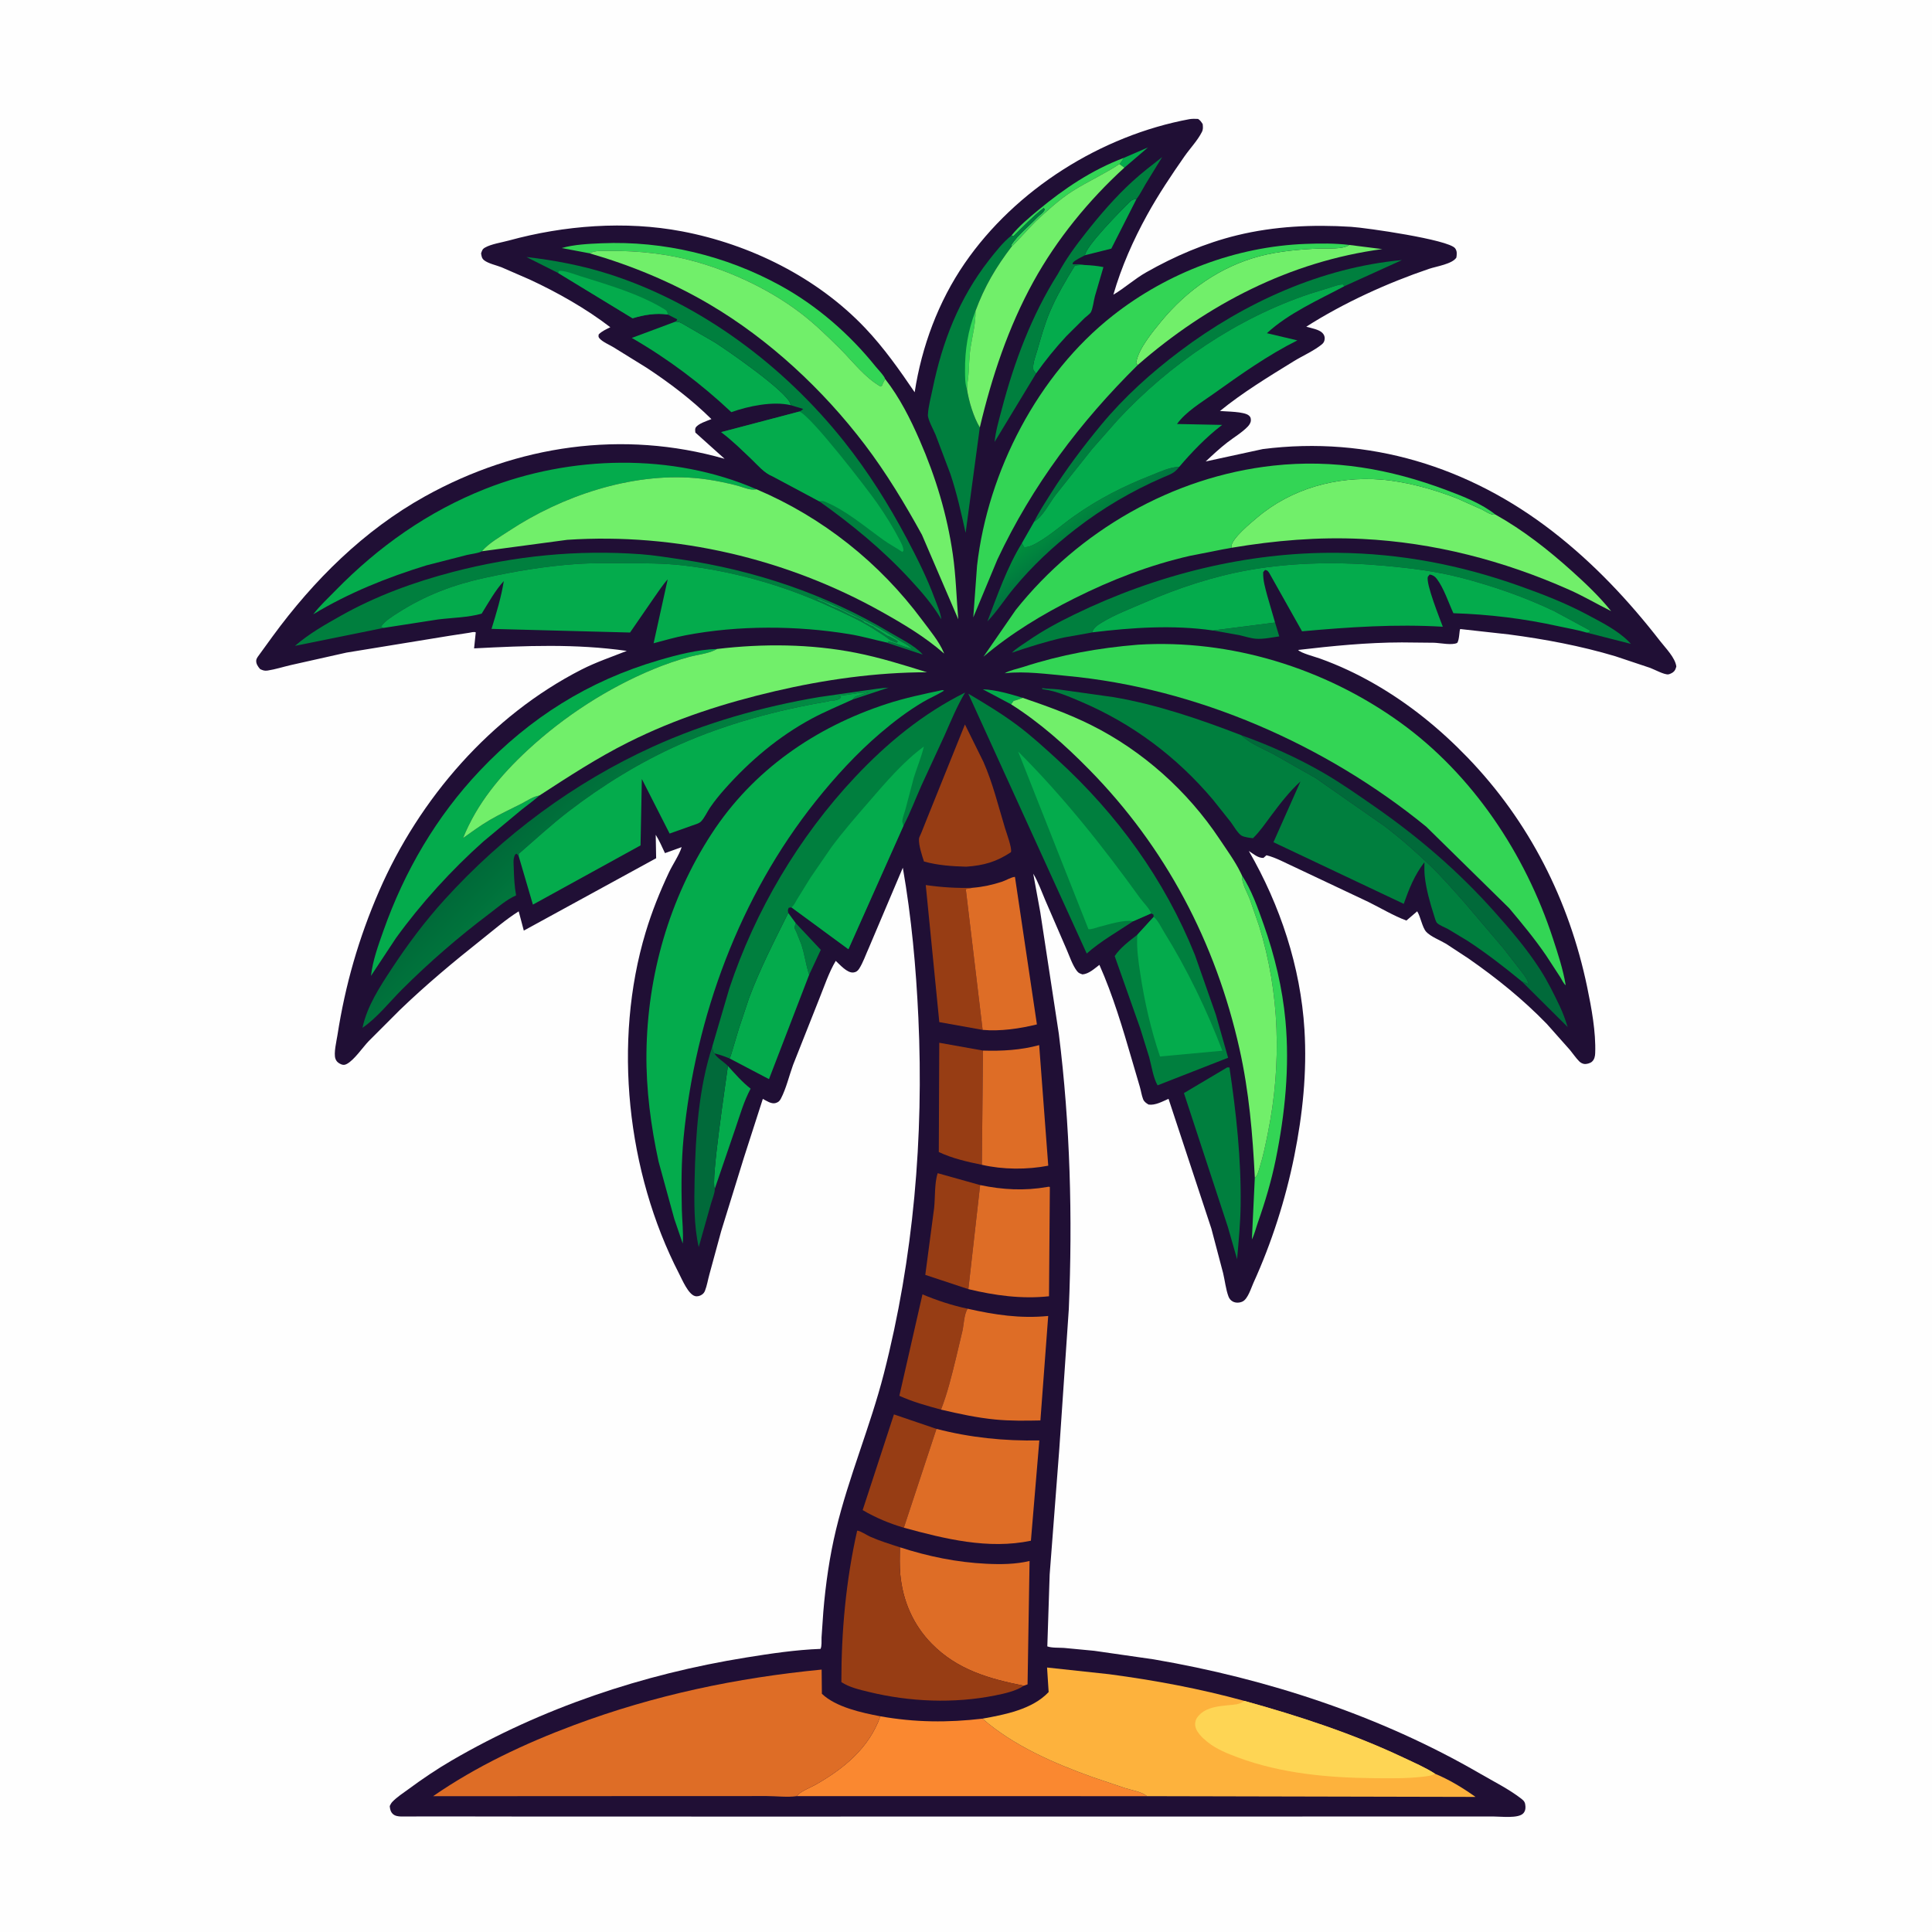
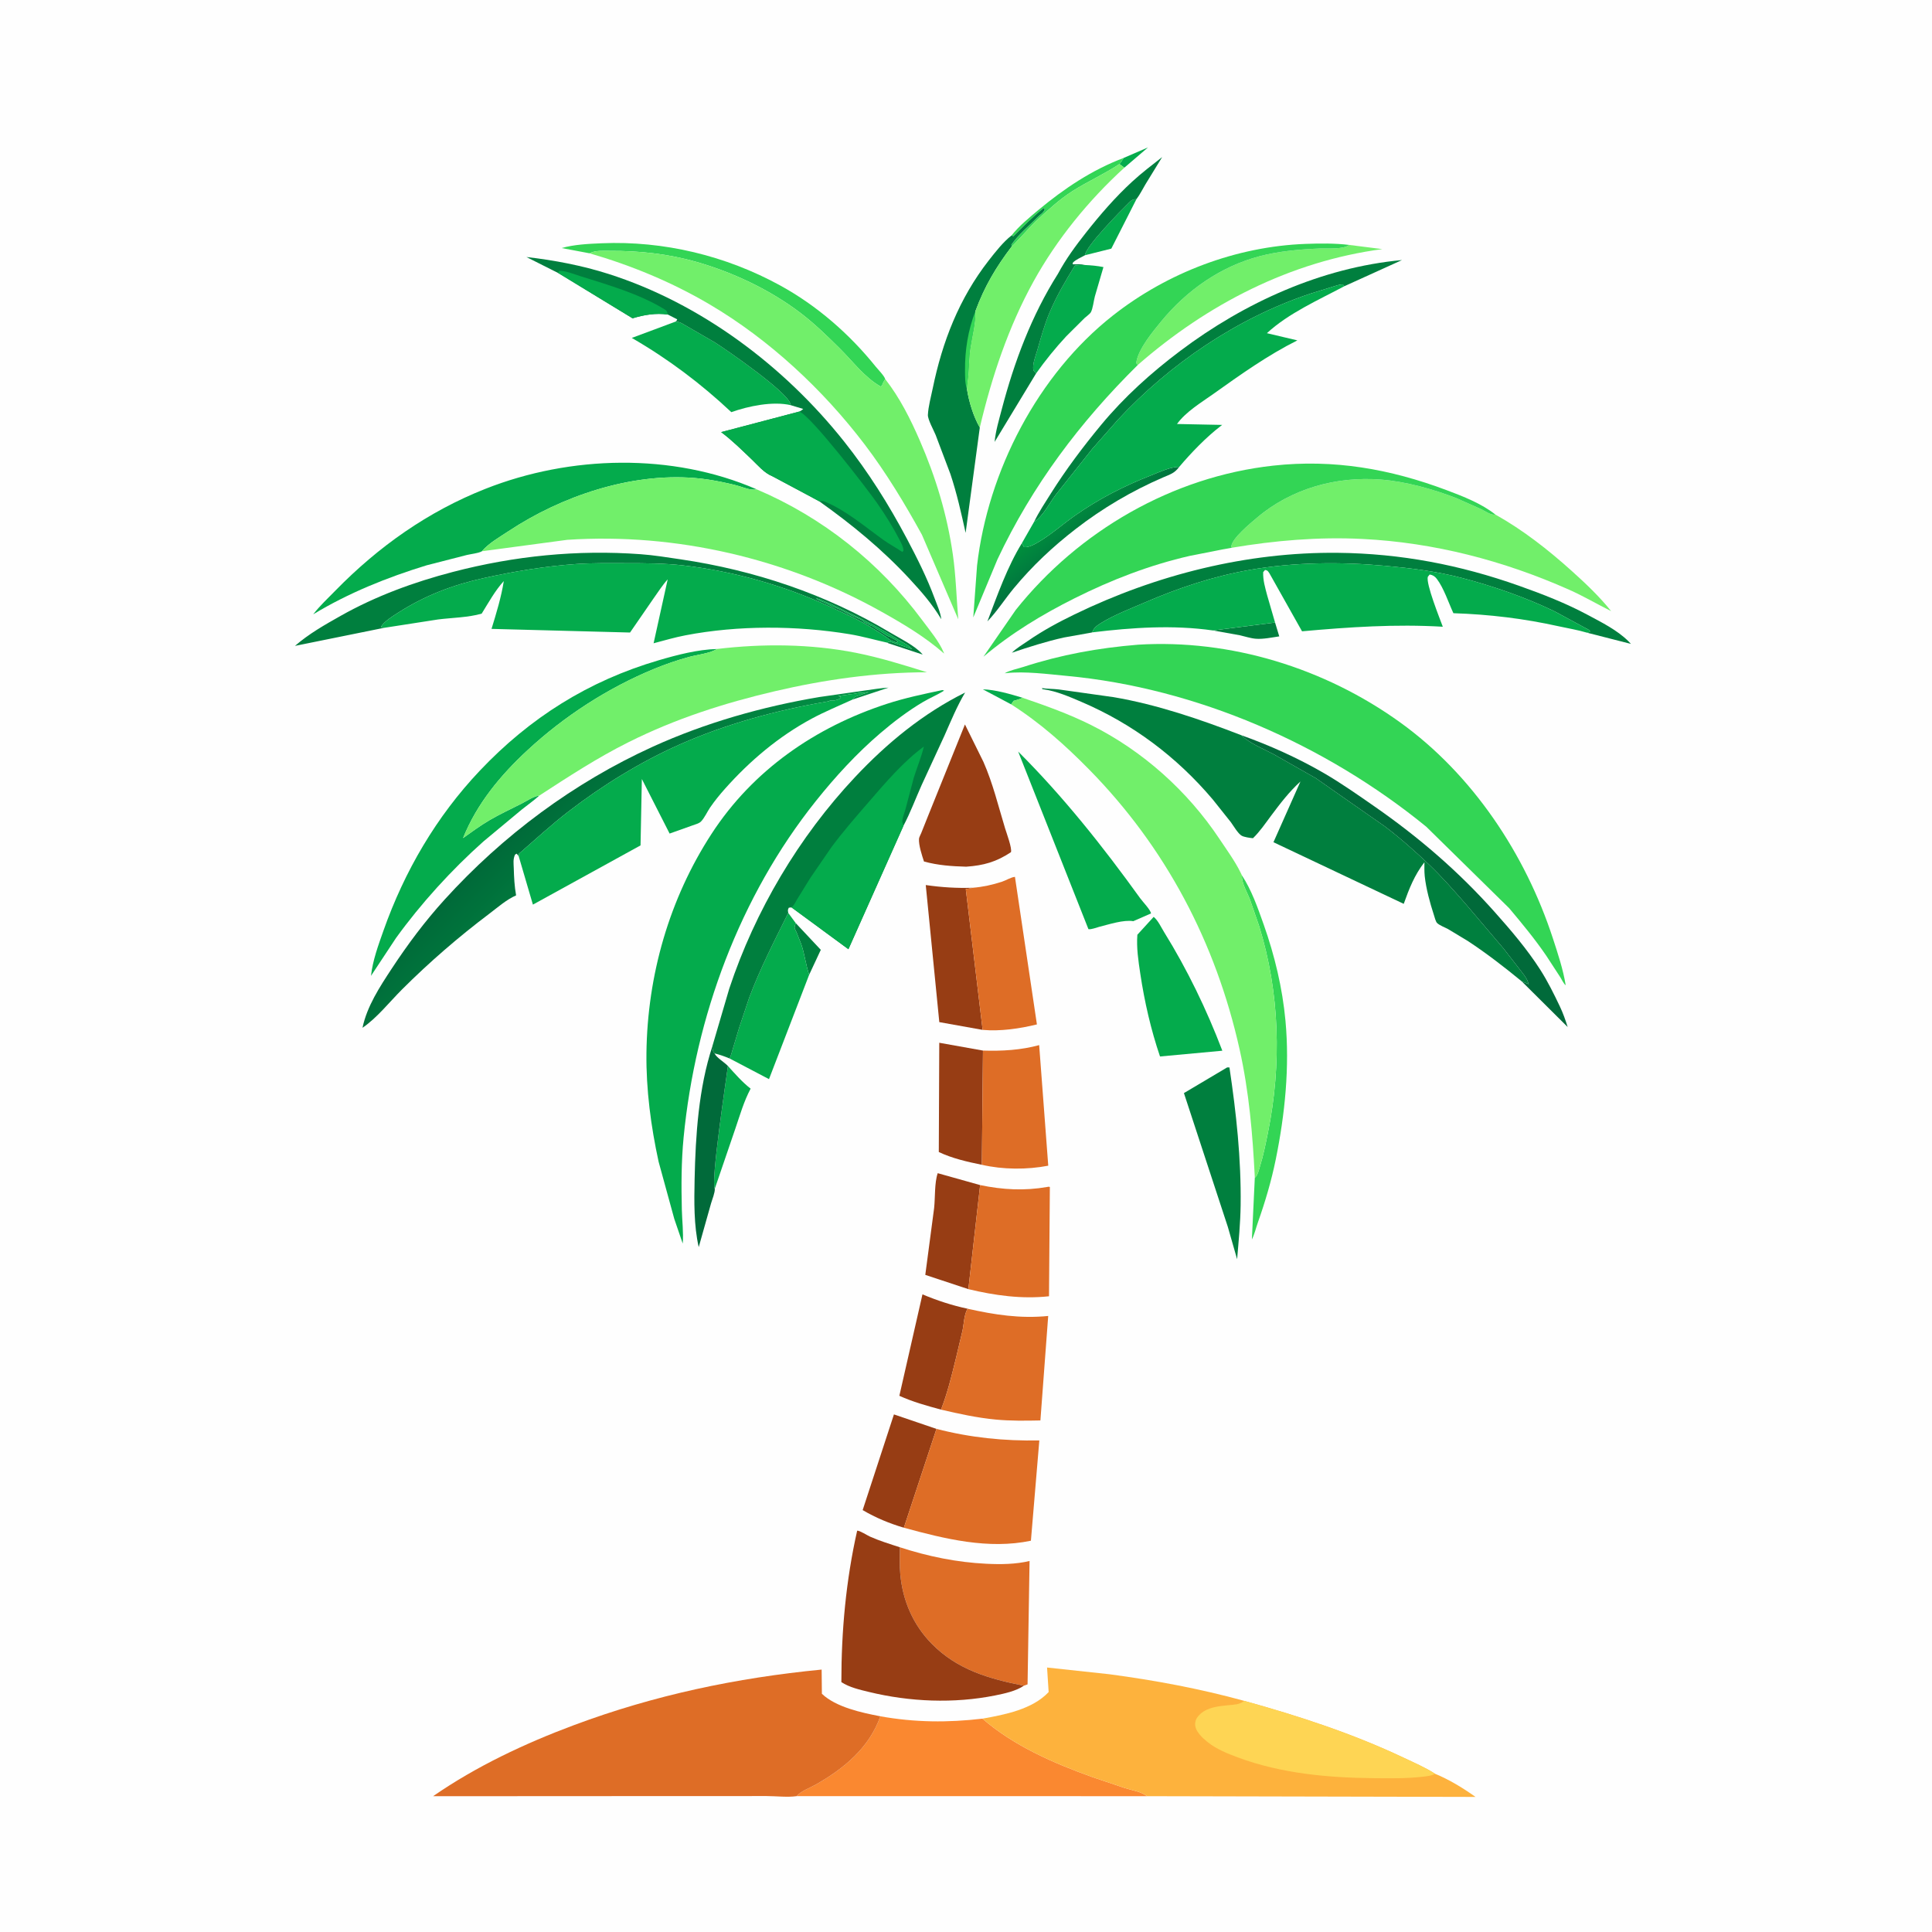
<svg xmlns="http://www.w3.org/2000/svg" version="1.1" style="display: block;" viewBox="0 0 2048 2048" width="1024" height="1024">
  <defs>
    <linearGradient id="Gradient1" gradientUnits="userSpaceOnUse" x1="1129.49" y1="545.06" x2="1150.69" y2="573.07">
      <stop class="stop0" offset="0" stop-opacity="1" stop-color="rgb(0,141,61)" />
      <stop class="stop1" offset="1" stop-opacity="1" stop-color="rgb(0,115,63)" />
    </linearGradient>
    <linearGradient id="Gradient2" gradientUnits="userSpaceOnUse" x1="576.324" y1="849.459" x2="676.275" y2="949.19">
      <stop class="stop0" offset="0" stop-opacity="1" stop-color="rgb(0,106,57)" />
      <stop class="stop1" offset="1" stop-opacity="1" stop-color="rgb(2,143,68)" />
    </linearGradient>
  </defs>
  <path transform="translate(0,0)" fill="rgb(254,254,254)" d="M -0 -0 L 2048 0 L 2048 2048 L -0 2048 L -0 -0 z" />
-   <path transform="translate(0,0)" fill="rgb(32,15,53)" d="M 1260.88 126.312 C 1264 125.835 1266.86 125.903 1270 126.057 C 1272.34 127.54 1273.42 129.244 1274.89 131.5 C 1275.21 134.65 1275.51 137.059 1274.01 140 C 1269.42 149.045 1261.42 157.395 1255.58 165.759 C 1241.6 185.793 1227.98 206.17 1216.16 227.566 C 1201.33 254.426 1188.74 282.851 1180.21 312.388 C 1192.24 305.275 1202.7 295.666 1215.01 288.684 C 1245.31 271.495 1277.39 257.703 1311.3 249.416 C 1350.84 239.75 1391.67 237.884 1432.16 240.438 C 1448.47 241.468 1535.32 253.998 1542.44 263.151 C 1544.75 266.124 1544.32 269.51 1543.83 273 C 1539.64 279.837 1522.57 282.367 1514.92 284.958 C 1470.64 299.964 1424.18 321.114 1384.69 346.319 C 1389.68 347.762 1398.05 349.15 1401.71 352.815 C 1403.41 354.52 1404.42 356.667 1404.22 359.109 C 1403.99 361.837 1403.19 363.451 1401.06 365.176 C 1392.61 372.018 1380.78 377.169 1371.42 382.932 C 1344.88 399.287 1317.42 415.953 1293.21 435.681 C 1299.97 436.325 1318.89 436.146 1323.85 440.452 C 1325.62 441.989 1325.96 443.168 1325.97 445.5 C 1325.98 447.954 1324.36 450.422 1322.74 452.12 C 1316.66 458.509 1308 463.577 1301 469.011 C 1292.97 475.251 1285.48 482.217 1278.07 489.176 L 1338.61 476.037 C 1450.9 461.729 1557.27 494.554 1646.17 563.592 C 1689.48 597.224 1726.29 636.4 1759.83 679.585 C 1765.58 686.995 1775.79 697.162 1776.97 706.5 C 1776.21 709.148 1775.69 710.998 1773.39 712.686 C 1772.29 713.494 1769.8 714.72 1768.5 714.867 C 1764.16 715.36 1753.89 709.729 1749.27 707.992 L 1712.24 695.622 C 1675.77 684.715 1637.24 677.472 1599.5 672.537 L 1547.96 666.806 C 1546.81 667.54 1547.23 678.125 1544.68 681.5 C 1539.44 684.269 1526.56 681.576 1520.34 681.336 L 1485.97 680.989 C 1449.11 681.058 1412.64 684.7 1376.08 688.974 C 1378.67 692.21 1394.29 696.325 1399.03 698.024 C 1419.23 705.267 1438.53 714.329 1457.13 725.032 C 1493.92 746.212 1526.21 772.459 1555.64 802.955 C 1621.06 870.734 1663.35 954.376 1682.47 1046.35 C 1687.02 1068.25 1691.81 1093.92 1690.97 1116.34 C 1690.84 1119.76 1690.17 1123.13 1687.48 1125.49 C 1685.61 1127.14 1681.62 1128.24 1679.14 1127.81 C 1677.24 1127.48 1675.32 1126.37 1673.98 1125.01 C 1670.43 1121.42 1667.47 1116.92 1664.23 1113.03 L 1639.76 1085.48 C 1614.52 1059.41 1586.45 1036.79 1556.7 1016.09 L 1532.97 1000.5 C 1527.07 996.941 1516.24 992.716 1511.78 987.684 C 1507.52 982.871 1506.02 972.06 1502.29 966.028 L 1490.84 975.825 C 1477.04 970.668 1463.65 962.552 1450.37 956.013 L 1372.69 919.314 C 1363.08 915.028 1352.63 909.064 1342.5 906.606 L 1339.3 909.426 C 1333.62 909.691 1328.41 905.057 1323.8 902.062 C 1357.04 959.576 1378.68 1024.86 1382.78 1091.5 C 1385.55 1136.54 1380.87 1181.36 1371.99 1225.5 C 1362.72 1271.51 1348.07 1317.27 1328.65 1360.01 C 1326.2 1365.4 1322.84 1376.78 1317.31 1379.58 C 1314.21 1381.14 1310.11 1381.35 1307 1379.77 C 1304.69 1378.59 1303.14 1376.74 1302.23 1374.31 C 1299.4 1366.7 1298.45 1357.5 1296.55 1349.56 L 1284.11 1302.41 L 1238.69 1164.8 C 1232.21 1167.61 1224.67 1171.94 1217.5 1170.87 C 1214.96 1169.32 1212.82 1167.97 1211.7 1165.06 C 1210.16 1161.03 1209.51 1156.42 1208.32 1152.25 L 1200.02 1123.96 C 1190.22 1090.28 1179.72 1054.86 1165.41 1022.8 C 1160.05 1026.82 1154.41 1032.28 1147.5 1032.91 C 1144.84 1031.94 1143.45 1031.71 1141.62 1029.33 C 1136.83 1023.09 1133.75 1013.55 1130.55 1006.25 L 1108.08 954.373 C 1104.03 944.955 1100.59 934.913 1095.27 926.13 L 1102.72 966.872 L 1122.38 1095.73 C 1134.46 1191.82 1137.04 1290.81 1132.99 1387.51 L 1122.91 1535.82 L 1112.69 1669 L 1110.2 1745.23 C 1114.86 1747.01 1122.72 1746.5 1127.87 1746.86 L 1159.99 1749.92 L 1223 1758.99 C 1343.26 1779.55 1463.2 1818.71 1569 1880.14 C 1583.41 1888.51 1599.89 1896.71 1612.98 1906.96 C 1615.92 1909.25 1616.79 1910.99 1617.02 1914.7 C 1617.2 1917.67 1616.74 1920.09 1614.65 1922.3 C 1609.37 1927.86 1590.85 1925.53 1583.23 1925.56 L 780.25 1925.65 L 546.85 1925.59 L 467.5 1925.48 L 425 1925.56 C 421.956 1925.43 418.86 1925.06 416.531 1922.97 C 414.058 1920.76 413.38 1917.65 413.142 1914.5 C 413.904 1912.85 414.624 1911.41 415.887 1910.07 C 420.759 1904.92 427.47 1900.66 433.167 1896.46 C 447.845 1885.64 462.939 1875.43 478.699 1866.25 C 574.749 1810.33 681.373 1774.67 790.931 1757.03 C 817.073 1752.82 843.331 1748.87 869.821 1747.88 C 871.308 1744.61 870.706 1739.33 870.876 1735.62 L 872.748 1708.56 C 875.151 1679.52 879.379 1649.82 886.216 1621.48 C 899.792 1565.21 922.558 1512.12 936.91 1456.18 C 968.408 1333.4 979.349 1205.25 973.504 1078.79 C 971.029 1025.24 966.225 972.667 957.035 919.824 L 921.019 1004.76 C 917.763 1011.85 914.866 1020.55 910.636 1027.03 C 909.143 1029.32 907.308 1030.65 904.5 1030.89 C 897.892 1031.46 890.39 1022.62 885.928 1018.57 C 878.619 1030.74 873.706 1045.83 868.361 1058.99 L 840.678 1128.86 C 836.533 1140.27 833.411 1153.79 827.824 1164.5 C 826.421 1167.19 825.086 1168.42 822.146 1169.28 C 817.662 1170.59 812.48 1166.89 808.634 1164.86 L 788.592 1227.08 L 764.524 1304.91 L 752.036 1350.74 C 750.495 1356.25 749.417 1362.93 747.337 1368.18 C 746.593 1370.06 745.686 1371.23 744.013 1372.39 C 741.984 1373.79 739.193 1374.56 736.752 1373.91 C 729.608 1372.03 723.098 1356.46 719.771 1350 C 664.454 1242.59 649.48 1104.32 684.399 988.294 C 690.993 966.381 699.315 945.694 709.01 925 C 713.06 916.356 719.743 906.9 722.588 898 L 704.9 904.352 C 701.815 897.829 698.925 891.042 695.097 884.923 L 695.542 909.765 L 555.255 986.482 L 549.841 966.064 C 536.125 974.665 523.126 985.981 510.443 996.037 C 480.439 1019.83 451.229 1044.21 423.657 1070.8 L 390.664 1103.82 C 384.229 1110.56 375.682 1123.42 367.773 1127.76 C 365.542 1128.98 363.848 1129.16 361.5 1128.15 C 358.612 1126.9 356.67 1125.29 355.583 1122.3 C 353.527 1116.66 356.751 1103.47 357.712 1097.29 C 366.005 1043.94 380.258 994.368 401.765 944.809 C 444.401 846.563 520.405 758.799 616.42 709.774 C 631.816 701.913 648.391 696.335 664.442 689.984 C 609.935 682.213 557.187 684.492 502.552 687.303 L 504.323 670.337 C 502.557 669.411 499.247 670.484 497.268 670.782 L 476.5 673.955 L 367.265 691.787 L 308.53 704.947 C 300.313 706.83 291.918 709.563 283.631 710.822 C 280.487 711.299 278.614 710.625 275.786 709.292 C 273.516 706.819 271.178 703.449 271.649 699.831 C 271.948 697.533 274.002 695.265 275.309 693.396 L 289.028 674.492 C 332.462 615.104 385.789 562.108 450.585 526.11 C 548.232 471.862 660.149 455.436 768.106 486.352 L 737.09 458.5 C 737.036 456.993 736.569 454.889 737.315 453.525 C 739.761 449.047 749.54 446.187 754.135 444.269 C 733.739 424.044 709.701 405.85 685.738 390.038 L 650.144 368.001 C 645.792 365.385 638.84 362.498 635.58 358.791 C 634.116 357.125 634.386 356.511 634.644 354.5 C 638.089 350.98 642.607 349.08 646.95 346.874 C 621.345 327.187 590.937 309.974 561.673 296.392 L 531.594 283.301 C 526.198 281.159 517.589 279.405 513.113 275.816 C 510.644 273.836 510.399 271.402 509.975 268.5 C 511.05 265.662 511.196 264.143 514.027 262.5 C 520.6 258.686 531.892 257.017 539.448 254.946 C 598.088 238.87 662.798 233.839 722.84 245.229 C 795.034 258.925 866.187 294.058 917.112 347.727 C 936.992 368.679 953.398 391.996 969.593 415.812 C 977.039 367.318 994.694 319.713 1022.56 279.203 C 1076.64 200.593 1167.37 143.656 1260.88 126.312 z" />
  <path transform="translate(0,0)" fill="rgb(4,171,76)" d="M 1191.12 167.427 L 1216.93 156.268 L 1191.87 177.745 L 1186.64 173.888 C 1188.45 171.885 1189.74 169.733 1191.12 167.427 z" />
  <path transform="translate(0,0)" fill="rgb(4,171,76)" d="M 1071.85 746.651 L 1041.88 730.707 C 1055.58 731.135 1071.1 735.801 1084.16 739.732 C 1080.95 740.936 1077.83 742.123 1074.5 742.912 L 1071.85 746.651 z" />
  <path transform="translate(0,0)" fill="rgb(0,127,62)" d="M 843.493 978.519 L 870.083 1006.86 L 857.758 1033.25 C 854.12 1022.79 853.036 1011.42 849.288 1000.74 L 844.311 988.199 C 843.875 987.175 842.337 984.528 842.287 983.5 C 842.225 982.231 843.173 979.84 843.493 978.519 z" />
  <path transform="translate(0,0)" fill="rgb(0,127,62)" d="M 1351.62 659.91 L 1356.07 674.589 C 1348.19 675.707 1339.15 677.711 1331.23 677.093 C 1325.73 676.665 1319.78 674.641 1314.34 673.413 L 1285.8 668.314 L 1351.62 659.91 z" />
  <path transform="translate(0,0)" fill="rgb(51,213,85)" d="M 1072.24 249.61 C 1080.08 239.747 1091 230.691 1100.66 222.658 C 1128.09 199.865 1157.53 180.082 1191.12 167.427 C 1189.74 169.733 1188.45 171.885 1186.64 173.888 C 1170.61 184.536 1152.92 192.378 1136.74 202.662 C 1122.91 211.45 1109.81 223.633 1097.78 234.77 C 1094.45 237.855 1073.59 260.898 1072.59 261.106 L 1072.11 259.493 C 1079.56 248.361 1090.39 240.087 1099.5 230.51 C 1102.71 227.133 1105.39 226.503 1107.51 222.062 L 1106.39 220.485 C 1094.75 229.608 1084.74 240.018 1074.24 250.431 L 1072.24 249.61 z" />
  <path transform="translate(0,0)" fill="rgb(4,171,76)" d="M 1150.12 270.559 C 1150.95 261.007 1187.92 223.578 1196.38 215.212 C 1199.27 212.351 1200.54 211.167 1204.67 211.137 L 1178.04 263.559 L 1150.12 270.559 z" />
  <path transform="translate(0,0)" fill="rgb(4,171,76)" d="M 771.623 1130 C 779.272 1138.37 786.703 1147.03 795.693 1154.01 C 788.45 1167.62 784.454 1181.9 779.488 1196.41 L 757.701 1260.14 C 753.261 1253.03 769.64 1145.47 771.623 1130 z" />
  <path transform="translate(0,0)" fill="url(#Gradient1)" d="M 1083.17 575.89 L 1085.5 579.941 C 1090.65 580.648 1097.6 576.501 1102 573.855 C 1114.76 566.186 1126.58 555.668 1138.82 547.025 C 1164.37 528.973 1191 515.335 1220.09 503.933 C 1229.61 500.201 1239.78 495.117 1250.08 494.85 C 1244.94 501.808 1240.33 502.87 1232.76 506.148 C 1199.73 520.446 1168.73 538.709 1140.26 560.76 C 1115.87 579.65 1094.41 599.773 1074.69 623.55 C 1065.26 634.923 1056.9 648.122 1046.69 658.713 C 1057.12 631.242 1067.75 600.907 1083.17 575.89 z" />
  <path transform="translate(0,0)" fill="rgb(4,171,76)" d="M 1150.11 280.924 C 1156.78 281.223 1163.15 281.808 1169.69 283.123 L 1160.62 314.125 C 1159.36 318.691 1158.53 327.175 1156.31 331.061 C 1155.33 332.795 1151.26 335.682 1149.7 337.156 L 1130.35 356.393 C 1118.77 368.85 1108.11 382.043 1098.26 395.906 L 1095.48 392.536 C 1094.15 386.141 1097.73 377.643 1099.53 371.386 C 1103.42 357.897 1107.16 344.243 1112.6 331.28 C 1119.91 313.875 1129.57 297.544 1139.43 281.5 C 1142.92 280.889 1146.58 281 1150.11 280.924 z" />
  <path transform="translate(0,0)" fill="rgb(51,213,85)" d="M 1316.49 927.935 C 1326.67 943.303 1333.39 962.593 1339.54 979.966 C 1351.2 1012.93 1359.44 1047.26 1362.66 1082.12 C 1367.18 1131.14 1362.13 1181.13 1352.32 1229.21 C 1347.69 1251.92 1341.11 1274.06 1333.4 1295.9 C 1331.31 1301.82 1329.86 1308.31 1327.05 1313.89 L 1330.15 1248.36 L 1331.04 1247.62 C 1333.35 1245.16 1334.35 1240.47 1335.36 1237.25 C 1339.15 1225.17 1341.6 1212.88 1344.1 1200.5 C 1358.71 1128.27 1356.64 1052.09 1334.68 981.5 L 1325.16 953.995 C 1322.13 945.816 1316.15 936.587 1316.49 927.935 z" />
  <path transform="translate(0,0)" fill="rgb(1,106,58)" d="M 755.15 1109.13 C 755.483 1112.23 755.314 1114.23 757.453 1116.66 C 759.499 1121.19 767.82 1125.93 771.623 1130 C 769.64 1145.47 753.261 1253.03 757.701 1260.14 C 758.024 1264.13 754.847 1271.71 753.712 1275.75 L 740.672 1321.99 C 735.432 1298.82 735.821 1273.62 736.321 1250.02 C 737.304 1203.75 740.56 1153.37 755.15 1109.13 z" />
  <path transform="translate(0,0)" fill="rgb(51,213,85)" d="M 624.975 268.519 L 595.443 262.954 C 608.433 259.145 624.362 258.441 637.869 257.871 C 703.565 255.096 769.605 271.063 827.226 302.711 C 866.125 324.077 900.475 354.071 928.221 388.553 C 930.824 391.788 937.301 398.254 938.336 401.818 C 937.272 403.676 936.161 405.494 935.421 407.511 C 934.789 409.232 935.6 408.118 933.5 409.744 C 916.482 400.021 904.392 383.536 890.629 369.84 C 877.218 356.493 863.484 343.11 848.404 331.644 C 816.308 307.239 777.029 288.688 738.289 277.622 C 708.367 269.075 677.488 265.777 646.442 265.941 C 639.741 265.976 630.985 265.19 624.975 268.519 z" />
  <path transform="translate(0,0)" fill="rgb(0,127,62)" d="M 1121.41 290.341 C 1130.04 274.355 1140 260.799 1151.18 246.631 C 1166.25 227.536 1182.19 209.054 1200.13 192.571 C 1210.22 183.293 1221.13 174.979 1231.92 166.538 L 1214.37 195.159 C 1211.12 200.517 1208.48 206.135 1204.67 211.137 C 1200.54 211.167 1199.27 212.351 1196.38 215.212 C 1187.92 223.578 1150.95 261.007 1150.12 270.559 C 1146.05 272.948 1140.32 275.092 1137.17 278.555 L 1137.11 280.158 C 1141.47 280.144 1145.86 279.857 1150.11 280.924 C 1146.58 281 1142.92 280.889 1139.43 281.5 C 1129.57 297.544 1119.91 313.875 1112.6 331.28 C 1107.16 344.243 1103.42 357.897 1099.53 371.386 C 1097.73 377.643 1094.15 386.141 1095.48 392.536 L 1098.26 395.906 L 1054.34 468.434 C 1055.36 457.042 1059.05 444.809 1061.95 433.75 C 1075.05 383.77 1093.65 334.132 1121.41 290.341 z" />
  <path transform="translate(0,0)" fill="rgb(0,127,62)" d="M 1096.25 553.015 C 1101.29 542.644 1107.87 532.751 1114.01 523 C 1129.98 497.651 1148.07 473.578 1167.16 450.5 C 1191.69 420.852 1220.43 395.006 1251.13 371.926 C 1319.11 320.811 1400.8 283.567 1486.17 275.671 L 1425.06 303.412 L 1423.34 301.424 C 1419.36 301.571 1415.77 303.036 1412 304.161 L 1388.92 311.318 C 1311.63 337.109 1240.05 385.617 1184.82 445.194 L 1157.81 475.864 L 1119.15 524.487 C 1112.65 532.868 1105.5 547.711 1096.25 553.015 z" />
  <path transform="translate(0,0)" fill="rgb(151,61,20)" d="M 1026.51 1366.54 L 980.846 1351.43 L 990.216 1280.59 C 991.419 1269.38 990.485 1254.06 994.003 1243.62 L 1038.98 1256.23 L 1026.51 1366.54 z" />
  <path transform="translate(0,0)" fill="rgb(151,61,20)" d="M 958.134 1619.45 C 942.819 1614.91 928.231 1608.89 914.458 1600.76 L 947.609 1499.34 L 992.693 1514.68 L 958.134 1619.45 z" />
  <path transform="translate(0,0)" fill="rgb(151,61,20)" d="M 997.52 1494.25 C 982.643 1490.22 967.389 1486.01 953.355 1479.6 L 977.848 1372.09 C 993.439 1378.59 1009.19 1383.81 1025.75 1387.31 C 1021.98 1392.85 1021.72 1403.9 1020.26 1410.67 L 1013.28 1440 C 1008.83 1458.19 1004.34 1476.78 997.52 1494.25 z" />
  <path transform="translate(0,0)" fill="rgb(151,61,20)" d="M 1040.81 1234.72 C 1025.61 1231.65 1009.18 1227.89 995.164 1221.19 L 995.664 1105.37 L 1042 1113.65 L 1040.81 1234.72 z" />
  <path transform="translate(0,0)" fill="rgb(0,127,62)" d="M 1300.86 1131.5 L 1303.27 1131.54 C 1310.5 1180.08 1315.76 1228.35 1315.12 1277.54 C 1314.87 1296.67 1313.01 1315.75 1311.38 1334.8 L 1301.58 1300.62 L 1255.01 1158.72 L 1300.86 1131.5 z" />
  <path transform="translate(0,0)" fill="rgb(1,106,58)" d="M 1315.87 779.377 C 1345.79 790.007 1376.04 803.648 1403.5 819.601 C 1421.87 830.281 1439.67 842.795 1457.12 854.929 C 1504.27 887.724 1546.24 923.895 1584.5 966.845 C 1601.74 986.205 1618.84 1006.21 1632.83 1028.08 C 1640.57 1040.19 1647.29 1053.74 1653.45 1066.72 C 1656.89 1073.96 1659.39 1081.05 1661.79 1088.68 L 1613.13 1040.31 L 1619.59 1042.88 L 1620.5 1043.33 L 1620.25 1042.55 L 1619.83 1041.34 C 1618.26 1036.44 1614.69 1032.44 1611.61 1028.38 L 1593.91 1005.58 L 1553.67 958.231 C 1541.1 943.947 1528.77 929.715 1514.97 916.557 C 1500.13 902.397 1484.1 888.225 1467.75 875.851 L 1430.17 849.629 L 1394.84 824.922 L 1350.04 799.5 C 1338.81 793.518 1324.99 788.295 1315.87 779.377 z" />
  <path transform="translate(0,0)" fill="rgb(113,239,106)" d="M 1430.3 259.652 L 1465.32 264.065 C 1367.73 277.064 1279.82 322.526 1206.16 386.821 L 1204.42 385 L 1204.62 383.594 C 1206.95 369.667 1222.09 351.407 1231.04 340.531 C 1258.12 307.627 1293.81 282.538 1335.35 271.568 C 1355.53 266.236 1378.37 264.248 1399.22 263.417 C 1407.89 263.071 1423.4 264.623 1430.3 259.652 z" />
  <path transform="translate(0,0)" fill="rgb(4,171,76)" d="M 716.132 340.917 C 719.947 341.081 721.6 341.971 724.841 343.915 L 757.758 362.952 C 771.521 371.715 834.111 415.072 837.789 427.95 L 838.265 429.51 C 819.304 425.046 793.3 430.459 775.24 436.9 C 742.934 406.537 708.126 380.397 669.722 358.208 L 716.132 340.917 z" />
  <path transform="translate(0,0)" fill="rgb(151,61,20)" d="M 1041.63 1091.72 L 995.7 1083.49 L 981.34 938.195 C 998.275 940.617 1014.1 941.623 1031.22 941.066 L 1023.78 942.5 L 1041.63 1091.72 z" />
  <path transform="translate(0,0)" fill="rgb(4,171,76)" d="M 835.593 967.755 L 843.493 978.519 C 843.173 979.84 842.225 982.231 842.287 983.5 C 842.337 984.528 843.875 987.175 844.311 988.199 L 849.288 1000.74 C 853.036 1011.42 854.12 1022.79 857.758 1033.25 L 815.16 1143.93 L 773.33 1121.98 C 774.88 1119.34 775.778 1115.12 776.725 1112.15 L 783.462 1089.66 L 794.068 1057.9 C 805.735 1026.73 820.797 997.474 835.593 967.755 z" />
  <path transform="translate(0,0)" fill="rgb(0,127,62)" d="M 406.756 665.598 L 312.685 684.663 C 327.572 671.754 343.929 662.518 361 652.885 C 398.195 631.897 438.793 617.025 480.082 606.271 C 545.431 589.25 611.732 582.563 679.126 587.486 C 693.168 588.512 707.32 590.829 721.241 592.877 C 799.318 604.362 875.606 629.826 943.471 670.455 C 953.842 676.664 969.575 684.234 977.535 693.231 L 978.022 693.857 L 941.349 681.758 L 941.22 681.408 L 941.473 680.33 C 942.959 680.115 943.913 680.319 945.34 680.826 L 951.34 682.826 L 966.939 688.155 C 963.221 683.753 957.067 681.229 952.25 678.144 C 934.803 666.97 916.962 657.649 898.305 648.829 C 890.707 645.237 882.849 640.832 874.983 637.923 C 871.532 636.647 868.803 634.561 865 634.5 C 866.968 635.646 868.861 636.823 871.032 637.547 C 875.737 639.115 879.66 642.126 884.254 643.657 C 890.79 645.836 896.761 649.584 902.989 652.564 C 906.421 654.207 911.501 655.823 914.497 657.982 C 915.867 658.97 915.836 659.813 917.656 660.363 C 920.008 661.074 921.522 662.732 923.865 663.44 C 925.256 663.86 924.766 663.525 925.9 664.378 L 926.656 665 L 929.656 667 L 931 667.755 L 937.25 671.75 C 939.007 672.846 940.032 673.875 942.047 674.547 C 943.95 675.181 943.055 674.707 944.708 675.698 C 946.41 676.719 945.462 676.249 946.9 676.94 C 948.812 677.859 950.193 678.613 951.724 680.092 L 950.44 681.277 C 947.664 680.254 944.579 679.382 942.234 677.538 C 937.317 673.67 931.657 670.313 926.377 666.912 C 911.564 657.372 894.649 649.987 878.67 642.628 C 830.53 620.458 777.254 605.506 724.501 599.396 C 704.412 597.069 684.112 597.037 663.916 597.007 C 646.295 596.981 628.547 596.679 610.96 597.881 C 578.309 600.112 544.773 605.706 512.804 612.774 C 479.827 620.066 450.432 631.297 421.91 649.566 C 415.913 653.407 407.615 658.425 403.762 664.5 L 406.756 665.598 z" />
  <path transform="translate(0,0)" fill="rgb(0,127,62)" d="M 1072.24 249.61 L 1074.24 250.431 C 1084.74 240.018 1094.75 229.608 1106.39 220.485 L 1107.51 222.062 C 1105.39 226.503 1102.71 227.133 1099.5 230.51 C 1090.39 240.087 1079.56 248.361 1072.11 259.493 L 1072.59 261.106 C 1055.82 283.111 1043.62 303.653 1034.04 329.693 C 1034.41 342.72 1030.72 355.87 1028.76 368.719 C 1027.3 378.234 1027.37 387.877 1026.57 397.448 C 1026.15 402.482 1025.19 407.28 1025.03 412.529 C 1026.98 425.341 1031.96 441.945 1038.64 453.146 L 1023.6 564.868 C 1018.93 543.805 1014.3 522.957 1007.46 502.455 L 991.809 461.046 C 989.824 456.171 983.372 444.628 983.611 439.77 C 984.054 430.787 986.851 420.834 988.678 411.938 C 998.892 362.209 1016.7 316.361 1048.15 276.036 C 1055.07 267.17 1063.37 256.561 1072.24 249.61 z" />
  <path transform="translate(0,0)" fill="rgb(51,213,85)" d="M 1025.03 412.529 C 1022.89 406.504 1023.01 399.358 1022.96 393.029 C 1022.77 371.112 1026.1 350.194 1034.04 329.693 C 1034.41 342.72 1030.72 355.87 1028.76 368.719 C 1027.3 378.234 1027.37 387.877 1026.57 397.448 C 1026.15 402.482 1025.19 407.28 1025.03 412.529 z" />
  <path transform="translate(0,0)" fill="rgb(222,109,38)" d="M 1042 1113.65 C 1062.04 1114.29 1082.1 1113.18 1101.56 1107.86 L 1111.19 1235.68 C 1088.94 1239.99 1062.97 1239.9 1040.81 1234.72 L 1042 1113.65 z" />
  <path transform="translate(0,0)" fill="rgb(222,109,38)" d="M 1031.22 941.066 C 1042 940.187 1051.98 937.976 1062.25 934.616 C 1066.37 933.27 1071.81 929.802 1075.89 929.524 L 1099.17 1085.92 C 1080.88 1090.4 1060.47 1093.4 1041.63 1091.72 L 1023.78 942.5 L 1031.22 941.066 z" />
  <path transform="translate(0,0)" fill="rgb(151,61,20)" d="M 1022.88 767.941 L 1042.48 807.629 C 1052.52 830.399 1058.21 854.341 1065.43 878.063 C 1066.91 882.927 1073.11 899.561 1071.63 903.366 C 1056.17 913.644 1042.7 917.447 1024.21 918.722 C 1008.91 918.3 994.25 917.31 979.456 913.228 C 977.375 906.905 973.642 895.653 974.185 889.036 C 974.308 887.534 975.903 884.689 976.525 883.12 L 983.435 865.806 L 1022.88 767.941 z" />
  <path transform="translate(0,0)" fill="rgb(0,127,62)" d="M 1157.91 670.331 L 1156.45 670.665 L 1127.91 675.754 C 1109.08 679.931 1090.85 685.773 1072.6 691.922 C 1077.59 687.03 1083.73 683.472 1089.46 679.51 C 1105.26 668.581 1121.85 659.625 1139.13 651.248 C 1225.72 609.256 1321.65 584.995 1418.25 586.014 C 1484.87 586.716 1547.71 598.766 1610.35 620.99 C 1635.48 629.908 1659.83 639.369 1683.4 652.005 C 1698.05 659.859 1714.19 667.898 1726.14 679.688 L 1728.82 682.554 L 1682.26 670.665 C 1684.6 670.142 1683.53 670.552 1685.49 669.5 L 1684.99 668.091 L 1647.82 647.996 C 1616.58 632.987 1582.76 621.288 1549.24 612.529 C 1522.78 605.614 1495.66 602.287 1468.48 599.795 C 1421.25 595.464 1371.86 595.885 1325 604.082 C 1286.14 610.881 1249.1 623.255 1212.97 638.893 C 1198.05 645.353 1181.69 651.544 1167.82 660.023 C 1163.79 662.48 1159.04 665.488 1157.91 670.331 z" />
  <path transform="translate(0,0)" fill="rgb(222,109,38)" d="M 1038.98 1256.23 C 1062.99 1261.23 1085.88 1262.46 1110.05 1258.23 C 1111.95 1257.9 1111.18 1257.9 1112.89 1258.21 L 1111.99 1374.1 C 1083.15 1377.22 1054.56 1373.29 1026.51 1366.54 L 1038.98 1256.23 z" />
  <path transform="translate(0,0)" fill="rgb(113,239,106)" d="M 1186.64 173.888 L 1191.87 177.745 C 1154.12 212.147 1120.29 253.571 1095.56 298.382 C 1068.93 346.64 1051.27 399.666 1038.64 453.146 C 1031.96 441.945 1026.98 425.341 1025.03 412.529 C 1025.19 407.28 1026.15 402.482 1026.57 397.448 C 1027.37 387.877 1027.3 378.234 1028.76 368.719 C 1030.72 355.87 1034.41 342.72 1034.04 329.693 C 1043.62 303.653 1055.82 283.111 1072.59 261.106 C 1073.59 260.898 1094.45 237.855 1097.78 234.77 C 1109.81 223.633 1122.91 211.45 1136.74 202.662 C 1152.92 192.378 1170.61 184.536 1186.64 173.888 z" />
  <path transform="translate(0,0)" fill="rgb(222,109,38)" d="M 1025.75 1387.31 C 1054.43 1393.78 1081.67 1397.92 1111.14 1394.98 L 1102.87 1505.73 C 1086.87 1506.05 1071.12 1506.3 1055.16 1504.76 C 1035.66 1502.88 1016.56 1498.74 997.52 1494.25 C 1004.34 1476.78 1008.83 1458.19 1013.28 1440 L 1020.26 1410.67 C 1021.72 1403.9 1021.98 1392.85 1025.75 1387.31 z" />
  <path transform="translate(0,0)" fill="rgb(4,171,76)" d="M 571.784 843.288 C 566.012 848.545 559.315 853.175 553.209 858.077 L 512.43 891.996 C 478.675 922.058 446.252 957.683 419.78 994.325 L 393.275 1034.44 C 395.077 1018.06 401.024 1001.96 406.484 986.518 C 428.787 923.439 462.526 865.694 508.571 817.018 C 561.755 760.796 623.829 721.729 698.196 699.932 C 717.941 694.145 739.501 688.519 760.138 687.946 L 758.538 688.791 C 750.505 692.94 739.311 693.979 730.5 696.376 C 718.043 699.767 705.317 704.129 693.378 709.048 C 644.356 729.246 598.08 759.227 559.222 795.236 C 530.578 821.78 505.59 851.78 490.878 888.373 C 500.13 881.812 509.327 875.029 519.122 869.292 C 529.909 862.975 541.379 857.725 552.516 852.05 C 558.689 848.905 564.898 844.419 571.784 843.288 z" />
  <path transform="translate(0,0)" fill="url(#Gradient2)" d="M 549.921 907.872 C 549.135 906.403 548.856 906.026 547.5 904.925 L 545.939 906 C 543.684 910.902 544.471 915.2 544.614 920.431 C 544.881 930.193 545.358 939.489 547.085 949.13 C 536.773 953.69 527.773 961.718 518.807 968.483 C 486.164 993.115 455.142 1019.92 426.195 1048.82 C 412.912 1062.08 399.741 1078.95 384.266 1089.5 C 389.01 1066.73 402.595 1046.04 415.194 1026.87 C 432.178 1001.03 450.377 976.679 471.17 953.75 C 533.027 885.538 608.167 829.667 692.068 791.5 C 747.725 766.182 808.232 749.054 868.445 738.901 L 917.539 731.855 C 925.747 730.807 933.587 729.323 941.881 728.913 L 903.708 741.583 L 904.923 740.136 C 906.393 738.446 907.37 738.146 909.5 737.51 L 916.984 734.977 C 918.486 734.582 919.626 734.176 921.002 733.49 L 919.596 733.804 C 915.701 734.61 911.747 733.974 907.877 735 C 904.609 735.866 901.373 735.66 898.002 736.486 L 888.495 737.75 L 891.495 738.75 C 890.312 741.209 888.861 741.26 886.311 742.092 C 883.943 742.865 882.781 742.266 880.49 742.5 C 879.572 742.594 879.308 743.097 878.5 743.383 L 875.995 743.828 C 823.446 752.816 769.398 767.489 720.564 789.162 C 678.712 807.736 638.929 832.318 602.668 860.172 C 584.322 874.264 567.458 889.962 549.973 905.064 L 549.921 907.872 z" />
  <path transform="translate(0,0)" fill="rgb(222,109,38)" d="M 992.693 1514.68 C 1029.19 1524.05 1064.16 1527.56 1101.73 1526.93 L 1092.81 1633.22 C 1047.8 1642.69 1001.67 1631.32 958.134 1619.45 L 992.693 1514.68 z" />
  <path transform="translate(0,0)" fill="rgb(222,109,38)" d="M 953.953 1640.18 C 983.779 1649.89 1014.35 1656.15 1045.71 1657.66 C 1060.96 1658.39 1076.46 1658.25 1091.38 1654.72 L 1089.26 1785.5 L 1085.3 1786.93 C 1048.41 1779.59 1014.82 1770.08 987.653 1742.41 C 967.929 1722.32 956.958 1696.89 954.365 1669 C 953.48 1659.48 953.861 1649.73 953.953 1640.18 z" />
  <path transform="translate(0,0)" fill="rgb(4,171,76)" d="M 510.812 584.359 C 507.694 586.341 498.865 587.363 495.018 588.274 L 452.213 599.254 C 410.458 612.06 369.453 628.527 332.024 651.207 C 338.932 642.224 347.656 634.132 355.577 626.028 C 401.14 579.415 453.697 542.223 514.559 518.181 C 604.54 482.635 712.443 479.786 801.99 518.678 L 801.127 518.831 C 795.313 519.72 789.675 517.184 784.16 515.545 C 777.871 513.675 771.428 512.235 765 510.929 C 755.425 508.984 745.914 507.476 736.166 506.689 C 668.368 501.213 595.386 525.883 539.416 562.85 C 529.997 569.071 518.101 575.78 510.812 584.359 z" />
  <path transform="translate(0,0)" fill="rgb(151,61,20)" d="M 1085.3 1786.93 C 1077.22 1792.6 1064.45 1795.32 1054.87 1797.24 C 1011.19 1806.02 964.346 1804.05 921.219 1793.56 C 911.592 1791.22 900.194 1788.66 891.883 1783.1 C 891.831 1729.23 896.757 1675.19 908.631 1622.58 C 911.482 1622.42 919.215 1627.54 922.385 1628.94 C 932.548 1633.44 943.379 1636.78 953.953 1640.18 C 953.861 1649.73 953.48 1659.48 954.365 1669 C 956.958 1696.89 967.929 1722.32 987.653 1742.41 C 1014.82 1770.08 1048.41 1779.59 1085.3 1786.93 z" />
  <path transform="translate(0,0)" fill="rgb(250,136,48)" d="M 933.225 1819.35 C 969.726 1825.86 1004.74 1826.16 1041.47 1821.84 C 1074.5 1850.67 1117.61 1869.34 1158.5 1883.96 L 1192.61 1895.47 C 1199.61 1897.69 1210.34 1899.33 1215.84 1904.02 L 844.553 1903.98 C 848.736 1898.68 858.556 1895.25 864.5 1891.88 C 894.619 1874.78 921.388 1852.84 933.225 1819.35 z" />
  <path transform="translate(0,0)" fill="rgb(4,171,76)" d="M 1096.25 553.015 C 1105.5 547.711 1112.65 532.868 1119.15 524.487 L 1157.81 475.864 L 1184.82 445.194 C 1240.05 385.617 1311.63 337.109 1388.92 311.318 L 1412 304.161 C 1415.77 303.036 1419.36 301.571 1423.34 301.424 L 1425.06 303.412 C 1397.84 317.877 1365.66 332.168 1342.97 353.19 L 1375.26 360.821 C 1344.16 376.315 1314.68 397.282 1286.43 417.427 C 1273.36 426.744 1257.11 436.368 1247.67 449.452 L 1295.54 450.423 L 1294.31 451.359 C 1278.58 463.447 1262.95 479.656 1250.08 494.85 C 1239.78 495.117 1229.61 500.201 1220.09 503.933 C 1191 515.335 1164.37 528.973 1138.82 547.025 C 1126.58 555.668 1114.76 566.186 1102 573.855 C 1097.6 576.501 1090.65 580.648 1085.5 579.941 L 1083.17 575.89 L 1096.25 553.015 z" />
  <path transform="translate(0,0)" fill="rgb(113,239,106)" d="M 1305.79 580.627 L 1305.2 579.307 C 1306.07 570.447 1325.64 554.587 1332.34 548.885 C 1368.74 517.919 1416.51 504.697 1463.81 508.369 C 1490.28 510.424 1519.14 518.489 1543.82 528.048 L 1570.32 539.856 C 1573.97 541.612 1579.54 545.552 1583.55 545.558 L 1585.2 545.47 C 1614.54 561.89 1640.98 582.651 1665.93 605.07 C 1680.53 618.184 1695.66 632.474 1707.86 647.824 C 1692.88 640.354 1678.72 631.959 1663.33 625.126 C 1593.86 594.268 1520.08 575.055 1443.99 571.294 C 1397.61 569.002 1351.5 572.928 1305.79 580.627 z" />
  <path transform="translate(0,0)" fill="rgb(51,213,85)" d="M 1206.16 386.821 C 1144.85 447.381 1094.18 514.705 1057.34 592.959 L 1031.71 654.483 L 1035.72 599.582 C 1047.2 499.61 1100.17 396.968 1179.77 334.412 C 1237.63 288.939 1310.49 261.261 1384 258.538 C 1399.3 257.971 1415.09 257.794 1430.3 259.652 C 1423.4 264.623 1407.89 263.071 1399.22 263.417 C 1378.37 264.248 1355.53 266.236 1335.35 271.568 C 1293.81 282.538 1258.12 307.627 1231.04 340.531 C 1222.09 351.407 1206.95 369.667 1204.62 383.594 L 1204.42 385 L 1206.16 386.821 z" />
  <path transform="translate(0,0)" fill="rgb(0,127,62)" d="M 591.832 289.475 L 558.059 272.462 C 587.231 275.773 616.945 281.435 644.947 290.353 C 743.023 321.587 831.19 387.983 894.839 468.081 C 920.364 500.202 942.177 534.903 961.36 571.12 C 972.1 591.394 982.66 612.464 990.632 633.996 C 993.054 640.54 997.102 649.495 997.776 656.401 C 988.333 640.457 976.803 627.298 964.269 613.74 C 935.408 582.521 903.009 555.938 868.375 531.354 L 819 504.969 C 809.859 501.262 803.471 493.255 796.413 486.544 C 786.095 476.734 775.896 466.598 764.463 458.08 L 847.273 436.283 C 849.128 435.474 849.969 434.808 851.46 433.5 L 838.265 429.51 L 837.789 427.95 C 834.111 415.072 771.521 371.715 757.758 362.952 L 724.841 343.915 C 721.6 341.971 719.947 341.081 716.132 340.917 C 717.721 339.445 717.199 340.285 717.852 338.5 L 707.983 333.451 C 695.341 331.584 682.674 333.715 670.556 337.414 L 591.832 289.475 z" />
  <path transform="translate(0,0)" fill="rgb(4,171,76)" d="M 591.832 289.475 L 592.315 287.321 C 597.262 286.058 610.336 291.228 615.643 292.893 C 644.463 301.932 676.736 311.274 702.73 326.862 C 706.441 329.087 706.811 329 707.983 333.451 C 695.341 331.584 682.674 333.715 670.556 337.414 L 591.832 289.475 z" />
  <path transform="translate(0,0)" fill="rgb(4,171,76)" d="M 847.273 436.283 C 859.198 440.166 918.785 517.619 929.397 532.765 C 938.389 545.6 946.939 559.26 954.083 573.212 C 955.789 576.543 957.556 579.848 957.728 583.656 L 956.5 585.102 C 949.984 580.646 942.981 577.016 936.546 572.414 C 916.789 558.288 896.65 540.831 873.94 531.577 C 872.089 530.822 870.304 531.162 868.375 531.354 L 819 504.969 C 809.859 501.262 803.471 493.255 796.413 486.544 C 786.095 476.734 775.896 466.598 764.463 458.08 L 847.273 436.283 z" />
  <path transform="translate(0,0)" fill="rgb(4,171,76)" d="M 549.921 907.872 L 549.973 905.064 C 567.458 889.962 584.322 874.264 602.668 860.172 C 638.929 832.318 678.712 807.736 720.564 789.162 C 769.398 767.489 823.446 752.816 875.995 743.828 L 878.5 743.383 C 879.308 743.097 879.572 742.594 880.49 742.5 C 882.781 742.266 883.943 742.865 886.311 742.092 C 888.861 741.26 890.312 741.209 891.495 738.75 L 888.495 737.75 L 898.002 736.486 C 901.373 735.66 904.609 735.866 907.877 735 C 911.747 733.974 915.701 734.61 919.596 733.804 L 921.002 733.49 C 919.626 734.176 918.486 734.582 916.984 734.977 L 909.5 737.51 C 907.37 738.146 906.393 738.446 904.923 740.136 L 903.708 741.583 C 889.15 748.274 874.495 754.221 860.349 761.853 C 825.274 780.777 794.756 806.588 768.338 836.316 C 762.857 842.483 757.444 849.125 752.78 855.936 C 749.7 860.433 746.752 867.141 743.054 870.873 C 741.077 872.869 736.684 874.065 734 875.002 L 709.814 883.615 L 680.388 825.782 L 678.996 896.158 L 564.902 958.935 L 549.921 907.872 z" />
  <path transform="translate(0,0)" fill="rgb(51,213,85)" d="M 1305.79 580.627 C 1305.77 580.72 1298.88 581.884 1296.15 582.371 L 1261.41 589.213 C 1218.82 598.927 1178.26 614.607 1139.24 634.124 C 1104.73 651.387 1072.04 671.152 1042.52 696.126 L 1076.69 646.617 C 1143.42 562.846 1242.93 505.252 1349.79 493.577 C 1413.86 486.577 1473.54 497.066 1533.55 519.626 C 1550.74 526.092 1570.72 533.854 1585.2 545.47 L 1583.55 545.558 C 1579.54 545.552 1573.97 541.612 1570.32 539.856 L 1543.82 528.048 C 1519.14 518.489 1490.28 510.424 1463.81 508.369 C 1416.51 504.697 1368.74 517.919 1332.34 548.885 C 1325.64 554.587 1306.07 570.447 1305.2 579.307 L 1305.79 580.627 z" />
  <path transform="translate(0,0)" fill="rgb(113,239,106)" d="M 624.975 268.519 C 630.985 265.19 639.741 265.976 646.442 265.941 C 677.488 265.777 708.367 269.075 738.289 277.622 C 777.029 288.688 816.308 307.239 848.404 331.644 C 863.484 343.11 877.218 356.493 890.629 369.84 C 904.392 383.536 916.482 400.021 933.5 409.744 C 935.6 408.118 934.789 409.232 935.421 407.511 C 936.161 405.494 937.272 403.676 938.336 401.818 C 953.689 421.413 965.017 444.011 974.911 466.716 C 991.894 505.69 1003.96 545.508 1010.04 587.671 C 1013.32 610.385 1013.86 633.655 1015.82 656.519 L 977.299 566.897 C 959.172 533.945 939.346 501.082 916.562 471.121 C 872.278 412.888 815.525 359.999 752.387 322.765 C 712.365 299.163 669.533 281.439 624.975 268.519 z" />
  <path transform="translate(0,0)" fill="rgb(4,171,76)" d="M 1157.91 670.331 C 1159.04 665.488 1163.79 662.48 1167.82 660.023 C 1181.69 651.544 1198.05 645.353 1212.97 638.893 C 1249.1 623.255 1286.14 610.881 1325 604.082 C 1371.86 595.885 1421.25 595.464 1468.48 599.795 C 1495.66 602.287 1522.78 605.614 1549.24 612.529 C 1582.76 621.288 1616.58 632.987 1647.82 647.996 L 1684.99 668.091 L 1685.49 669.5 C 1683.53 670.552 1684.6 670.142 1682.26 670.665 C 1672.69 667.765 1662.45 666.143 1652.68 663.97 C 1615.51 655.705 1578.68 651.247 1540.66 650.02 C 1535.48 638.807 1530.45 623.266 1523.04 613.582 C 1521.03 610.965 1518.8 609.517 1515.5 609 L 1513.52 611.5 C 1511.52 619.105 1526.13 655.373 1529.43 664.369 C 1479.19 661.386 1430.24 664.72 1380.21 669.206 L 1345.59 607.627 C 1343.89 605.284 1343.83 604.601 1341 604.176 L 1339.03 606.5 C 1338.71 615.137 1341.08 622.79 1343.25 631.071 L 1351.62 659.91 L 1285.8 668.314 C 1243.35 662.251 1200.27 665.203 1157.91 670.331 z" />
  <path transform="translate(0,0)" fill="rgb(113,239,106)" d="M 760.138 687.946 C 808.692 682.148 859.316 682.51 907.447 692.029 C 932.891 697.062 957.936 704.915 982.677 712.639 C 928.923 712.645 873.77 720.455 821.5 732.691 C 767.458 745.341 716.112 761.826 666.359 786.7 C 633.076 803.34 602.899 823.085 571.784 843.288 C 564.898 844.419 558.689 848.905 552.516 852.05 C 541.379 857.725 529.909 862.975 519.122 869.292 C 509.327 875.029 500.13 881.812 490.878 888.373 C 505.59 851.78 530.578 821.78 559.222 795.236 C 598.08 759.227 644.356 729.246 693.378 709.048 C 705.317 704.129 718.043 699.767 730.5 696.376 C 739.311 693.979 750.505 692.94 758.538 688.791 L 760.138 687.946 z" />
  <path transform="translate(0,0)" fill="rgb(0,127,62)" d="M 755.15 1109.13 L 755.113 1109.1 L 773.05 1048 C 800.39 965.472 846.933 886.959 906.464 823.664 C 940.454 787.526 978.395 756.342 1023.05 734.131 C 1014.44 748.607 1008.03 764.279 1001.23 779.641 L 976.871 832.427 C 970.49 846.72 965.053 861.423 957.742 875.295 L 899.351 1006.2 L 839.002 961.848 L 836.165 962.203 C 834.912 964.716 835.099 964.951 835.593 967.755 C 820.797 997.474 805.735 1026.73 794.068 1057.9 L 783.462 1089.66 L 776.725 1112.15 C 775.778 1115.12 774.88 1119.34 773.33 1121.98 C 767.951 1119.77 763.106 1118.02 757.453 1116.66 C 755.314 1114.23 755.483 1112.23 755.15 1109.13 z" />
  <path transform="translate(0,0)" fill="rgb(4,171,76)" d="M 839.002 961.848 C 841.495 960.158 843.385 955.905 845.013 953.26 L 859.042 930.54 L 881.142 898.357 C 893.681 881.38 907.645 865.451 921.452 849.5 C 938.898 829.345 957.761 807.179 979.347 791.386 C 976.643 802.645 972.159 813.27 968.688 824.282 L 960.012 857.182 C 959.042 861 956.682 866.651 956.457 870.5 C 956.39 871.639 957.42 874.091 957.742 875.295 L 899.351 1006.2 L 839.002 961.848 z" />
  <path transform="translate(0,0)" fill="rgb(113,239,106)" d="M 510.812 584.359 C 518.101 575.78 529.997 569.071 539.416 562.85 C 595.386 525.883 668.368 501.213 736.166 506.689 C 745.914 507.476 755.425 508.984 765 510.929 C 771.428 512.235 777.871 513.675 784.16 515.545 C 789.675 517.184 795.313 519.72 801.127 518.831 L 801.99 518.678 C 871.937 548.393 932.353 596.431 977.586 657.392 C 985.31 667.802 995.492 679.847 1000.45 691.83 L 1000.81 692.817 C 980.515 675.011 957.667 661.458 934.174 648.312 C 833.706 592.093 716.521 564.651 601.385 572.225 L 510.812 584.359 z" />
  <path transform="translate(0,0)" fill="rgb(4,171,76)" d="M 406.756 665.598 L 403.762 664.5 C 407.615 658.425 415.913 653.407 421.91 649.566 C 450.432 631.297 479.827 620.066 512.804 612.774 C 544.773 605.706 578.309 600.112 610.96 597.881 C 628.547 596.679 646.295 596.981 663.916 597.007 C 684.112 597.037 704.412 597.069 724.501 599.396 C 777.254 605.506 830.53 620.458 878.67 642.628 C 894.649 649.987 911.564 657.372 926.377 666.912 C 931.657 670.313 937.317 673.67 942.234 677.538 C 944.579 679.382 947.664 680.254 950.44 681.277 L 951.724 680.092 C 950.193 678.613 948.812 677.859 946.9 676.94 C 945.462 676.249 946.41 676.719 944.708 675.698 C 943.055 674.707 943.95 675.181 942.047 674.547 C 940.032 673.875 939.007 672.846 937.25 671.75 L 931 667.755 L 929.656 667 L 926.656 665 L 925.9 664.378 C 924.766 663.525 925.256 663.86 923.865 663.44 C 921.522 662.732 920.008 661.074 917.656 660.363 C 915.836 659.813 915.867 658.97 914.497 657.982 C 911.501 655.823 906.421 654.207 902.989 652.564 C 896.761 649.584 890.79 645.836 884.254 643.657 C 879.66 642.126 875.737 639.115 871.032 637.547 C 868.861 636.823 866.968 635.646 865 634.5 C 868.803 634.561 871.532 636.647 874.983 637.923 C 882.849 640.832 890.707 645.237 898.305 648.829 C 916.962 657.649 934.803 666.97 952.25 678.144 C 957.067 681.229 963.221 683.753 966.939 688.155 L 951.34 682.826 L 945.34 680.826 C 943.913 680.319 942.959 680.115 941.473 680.33 L 941.22 681.408 C 927.603 678.408 914.295 674.523 900.5 672.251 C 844.434 663.018 782.554 662.731 726.72 673.436 C 715.278 675.63 704.098 678.931 692.84 681.895 L 707.786 614.146 C 702.173 620.298 697.636 627.596 692.776 634.367 L 667.868 670.505 L 521.036 666.64 C 526.097 650.174 531.368 633.004 534.036 615.98 C 524.861 625.981 517.78 638.935 510.606 650.466 C 496.52 654.568 479.213 654.795 464.45 656.637 L 406.756 665.598 z" />
  <path transform="translate(0,0)" fill="rgb(0,127,62)" d="M 1613.13 1040.31 C 1594.74 1025.19 1575.87 1010.61 1555.97 997.5 L 1534.85 984.784 C 1531.69 983.079 1525.77 980.874 1523.33 978.376 C 1521.82 976.816 1520.67 971.991 1519.96 969.825 C 1515.84 957.148 1511.7 942.158 1510.29 928.869 C 1509.77 923.99 1509.93 918.928 1509.94 914.022 C 1499.4 927.594 1493.72 942.104 1488.02 958.116 L 1349.92 892.786 L 1378.54 828.411 C 1366.52 839.36 1357.04 851.809 1347.33 864.79 C 1341.24 872.942 1335.55 881.44 1328.2 888.533 C 1325.1 888.248 1318.86 887.401 1316.19 885.873 C 1312.24 883.61 1307.44 875.152 1304.68 871.448 L 1285.47 847.336 C 1247.34 802.314 1200.82 767.369 1146.64 744.151 C 1134.1 738.779 1120.14 732.652 1106.52 730.746 L 1105.06 730.561 L 1104.5 729.448 C 1110.45 730.309 1116.47 730.142 1122.44 730.857 L 1180.5 739.016 C 1226.62 746.883 1272.34 762.548 1315.87 779.377 C 1324.99 788.295 1338.81 793.518 1350.04 799.5 L 1394.84 824.922 L 1430.17 849.629 L 1467.75 875.851 C 1484.1 888.225 1500.13 902.397 1514.97 916.557 C 1528.77 929.715 1541.1 943.947 1553.67 958.231 L 1593.91 1005.58 L 1611.61 1028.38 C 1614.69 1032.44 1618.26 1036.44 1619.83 1041.34 L 1620.25 1042.55 L 1620.5 1043.33 L 1619.59 1042.88 L 1613.13 1040.31 z" />
  <path transform="translate(0,0)" fill="rgb(113,239,106)" d="M 1084.16 739.732 C 1108.93 748.22 1133.02 756.799 1156.5 768.51 C 1211.2 795.796 1258.9 838.503 1292.7 889.339 C 1300.37 900.877 1309.05 912.665 1315.14 925.103 L 1316.49 927.935 C 1316.15 936.587 1322.13 945.816 1325.16 953.995 L 1334.68 981.5 C 1356.64 1052.09 1358.71 1128.27 1344.1 1200.5 C 1341.6 1212.88 1339.15 1225.17 1335.36 1237.25 C 1334.35 1240.47 1333.35 1245.16 1331.04 1247.62 L 1330.15 1248.36 C 1327.88 1202.21 1324.05 1157.3 1313.96 1112.07 C 1288.7 998.923 1235.6 898.138 1154.3 815.481 C 1128.92 789.681 1102.43 766.091 1071.85 746.651 L 1074.5 742.912 C 1077.83 742.123 1080.95 740.936 1084.16 739.732 z" />
-   <path transform="translate(0,0)" fill="rgb(0,127,62)" d="M 1201.34 976.494 C 1185.26 987.241 1166.3 997.964 1151.98 1010.81 L 1026.42 735.302 C 1044.06 745.727 1061.63 756.334 1078.09 768.583 C 1092.97 779.66 1106.87 792.414 1120.56 804.916 C 1184.14 862.962 1234.49 932.226 1266.65 1012.28 L 1288.89 1075.7 L 1301.85 1121.25 L 1227.09 1150.5 C 1222.48 1142.58 1220.65 1129.71 1218.21 1120.77 L 1208.79 1090.42 L 1181.62 1013.5 C 1187.14 1004.93 1197.57 997.09 1205.66 990.853 L 1222.95 971.91 L 1222.62 969.347 L 1220.11 968.271 L 1201.34 976.494 z" />
  <path transform="translate(0,0)" fill="rgb(4,171,76)" d="M 1201.34 976.494 C 1191.15 974.748 1175.33 979.944 1165.17 982.5 C 1162.05 983.283 1156.8 985.511 1153.78 984.918 L 1079.29 796.675 C 1126.92 844.18 1169.4 897.649 1208.63 952.175 C 1211.36 955.965 1219.62 964.376 1220.11 968.271 L 1201.34 976.494 z" />
  <path transform="translate(0,0)" fill="rgb(4,171,76)" d="M 1222.95 971.91 C 1227.63 975.769 1230.74 982.813 1233.96 988 C 1258.45 1027.48 1279.18 1070.36 1295.72 1113.8 L 1229.66 1119.91 C 1220.04 1091.67 1213.2 1061.76 1208.77 1032.27 C 1206.74 1018.78 1204.58 1004.51 1205.66 990.853 L 1222.95 971.91 z" />
  <path transform="translate(0,0)" fill="rgb(4,171,76)" d="M 998.978 731.5 L 1000.81 732.047 C 993.758 736.567 985.689 739.843 978.43 744.148 C 962.52 753.583 947.538 764.928 933.481 776.933 C 908.11 798.599 885.485 823.273 864.692 849.321 C 784.213 950.14 737.07 1077.75 724.65 1205.79 C 722.175 1231.31 722.174 1256.73 722.771 1282.33 C 723.045 1294.11 724.647 1306.51 723.722 1318.23 L 714.797 1292.15 L 698.138 1231.41 C 689.995 1193.98 684.811 1154.87 685.257 1116.5 C 686.214 1034.13 709.344 953.03 754.271 883.91 C 798.133 816.429 864.173 770.834 940.204 746.067 C 959.374 739.823 979.28 735.662 998.978 731.5 z" />
  <path transform="translate(0,0)" fill="rgb(51,213,85)" d="M 1206.3 683.409 C 1304.62 677.346 1404.36 708.294 1484.07 765.664 C 1561.04 821.059 1616.97 905.377 1646.18 994.875 C 1651.42 1010.92 1657.01 1027.71 1659.7 1044.38 C 1657.59 1042.96 1655.44 1038.22 1654.04 1036 L 1639.24 1013.28 C 1627.18 995.562 1613.57 979.132 1599.8 962.734 L 1511.9 876.359 C 1405.2 789.244 1268.31 729.228 1130.56 716.455 C 1110.29 714.576 1086.52 711.332 1066.29 713.561 L 1064.98 713.723 C 1070.19 710.583 1078.72 708.938 1084.67 707.011 C 1125.1 693.925 1163.96 686.886 1206.3 683.409 z" />
  <path transform="translate(0,0)" fill="rgb(222,109,38)" d="M 844.553 1903.98 C 834.831 1905.39 822.698 1903.93 812.768 1903.9 L 734.197 1903.91 L 459.065 1904.06 C 504.983 1872.28 556.483 1848.08 608.681 1828.61 C 693.891 1796.83 780.546 1778.61 870.971 1769.82 L 871.231 1795.47 C 886.061 1809.67 913.492 1815.57 933.225 1819.35 C 921.388 1852.84 894.619 1874.78 864.5 1891.88 C 858.556 1895.25 848.736 1898.68 844.553 1903.98 z" />
  <path transform="translate(0,0)" fill="rgb(253,178,61)" d="M 1041.47 1821.84 C 1065.13 1817.64 1094.54 1811.94 1111.61 1793.64 L 1109.93 1767.64 L 1175.62 1774.72 C 1224.03 1781.14 1271.85 1790.05 1318.97 1802.99 C 1376.78 1819.01 1433.93 1837.68 1488.26 1863.4 C 1499 1868.49 1511.26 1873.76 1521.23 1880.27 C 1536.32 1886.5 1550.86 1895.35 1564.11 1904.8 L 1215.84 1904.02 C 1210.34 1899.33 1199.61 1897.69 1192.61 1895.47 L 1158.5 1883.96 C 1117.61 1869.34 1074.5 1850.67 1041.47 1821.84 z" />
  <path transform="translate(0,0)" fill="rgb(254,213,84)" d="M 1318.97 1802.99 C 1376.78 1819.01 1433.93 1837.68 1488.26 1863.4 C 1499 1868.49 1511.26 1873.76 1521.23 1880.27 C 1517.46 1882.53 1511.57 1883.02 1507.22 1883.51 C 1490.63 1885.38 1473.77 1885.1 1457.09 1884.96 C 1408.35 1884.56 1358.32 1880.06 1312.28 1862.98 C 1301.42 1858.95 1289.53 1854.23 1280.45 1846.92 L 1279.06 1845.78 C 1276.3 1843.54 1273.89 1841.4 1271.66 1838.61 C 1268.49 1834.63 1266.21 1830.78 1267.09 1825.5 C 1267.69 1821.93 1269.9 1819.17 1272.51 1816.8 C 1280.59 1809.44 1292.71 1808.54 1303.07 1807.49 C 1308.67 1806.93 1313.57 1806.94 1318.28 1803.52 L 1318.97 1802.99 z" />
</svg>